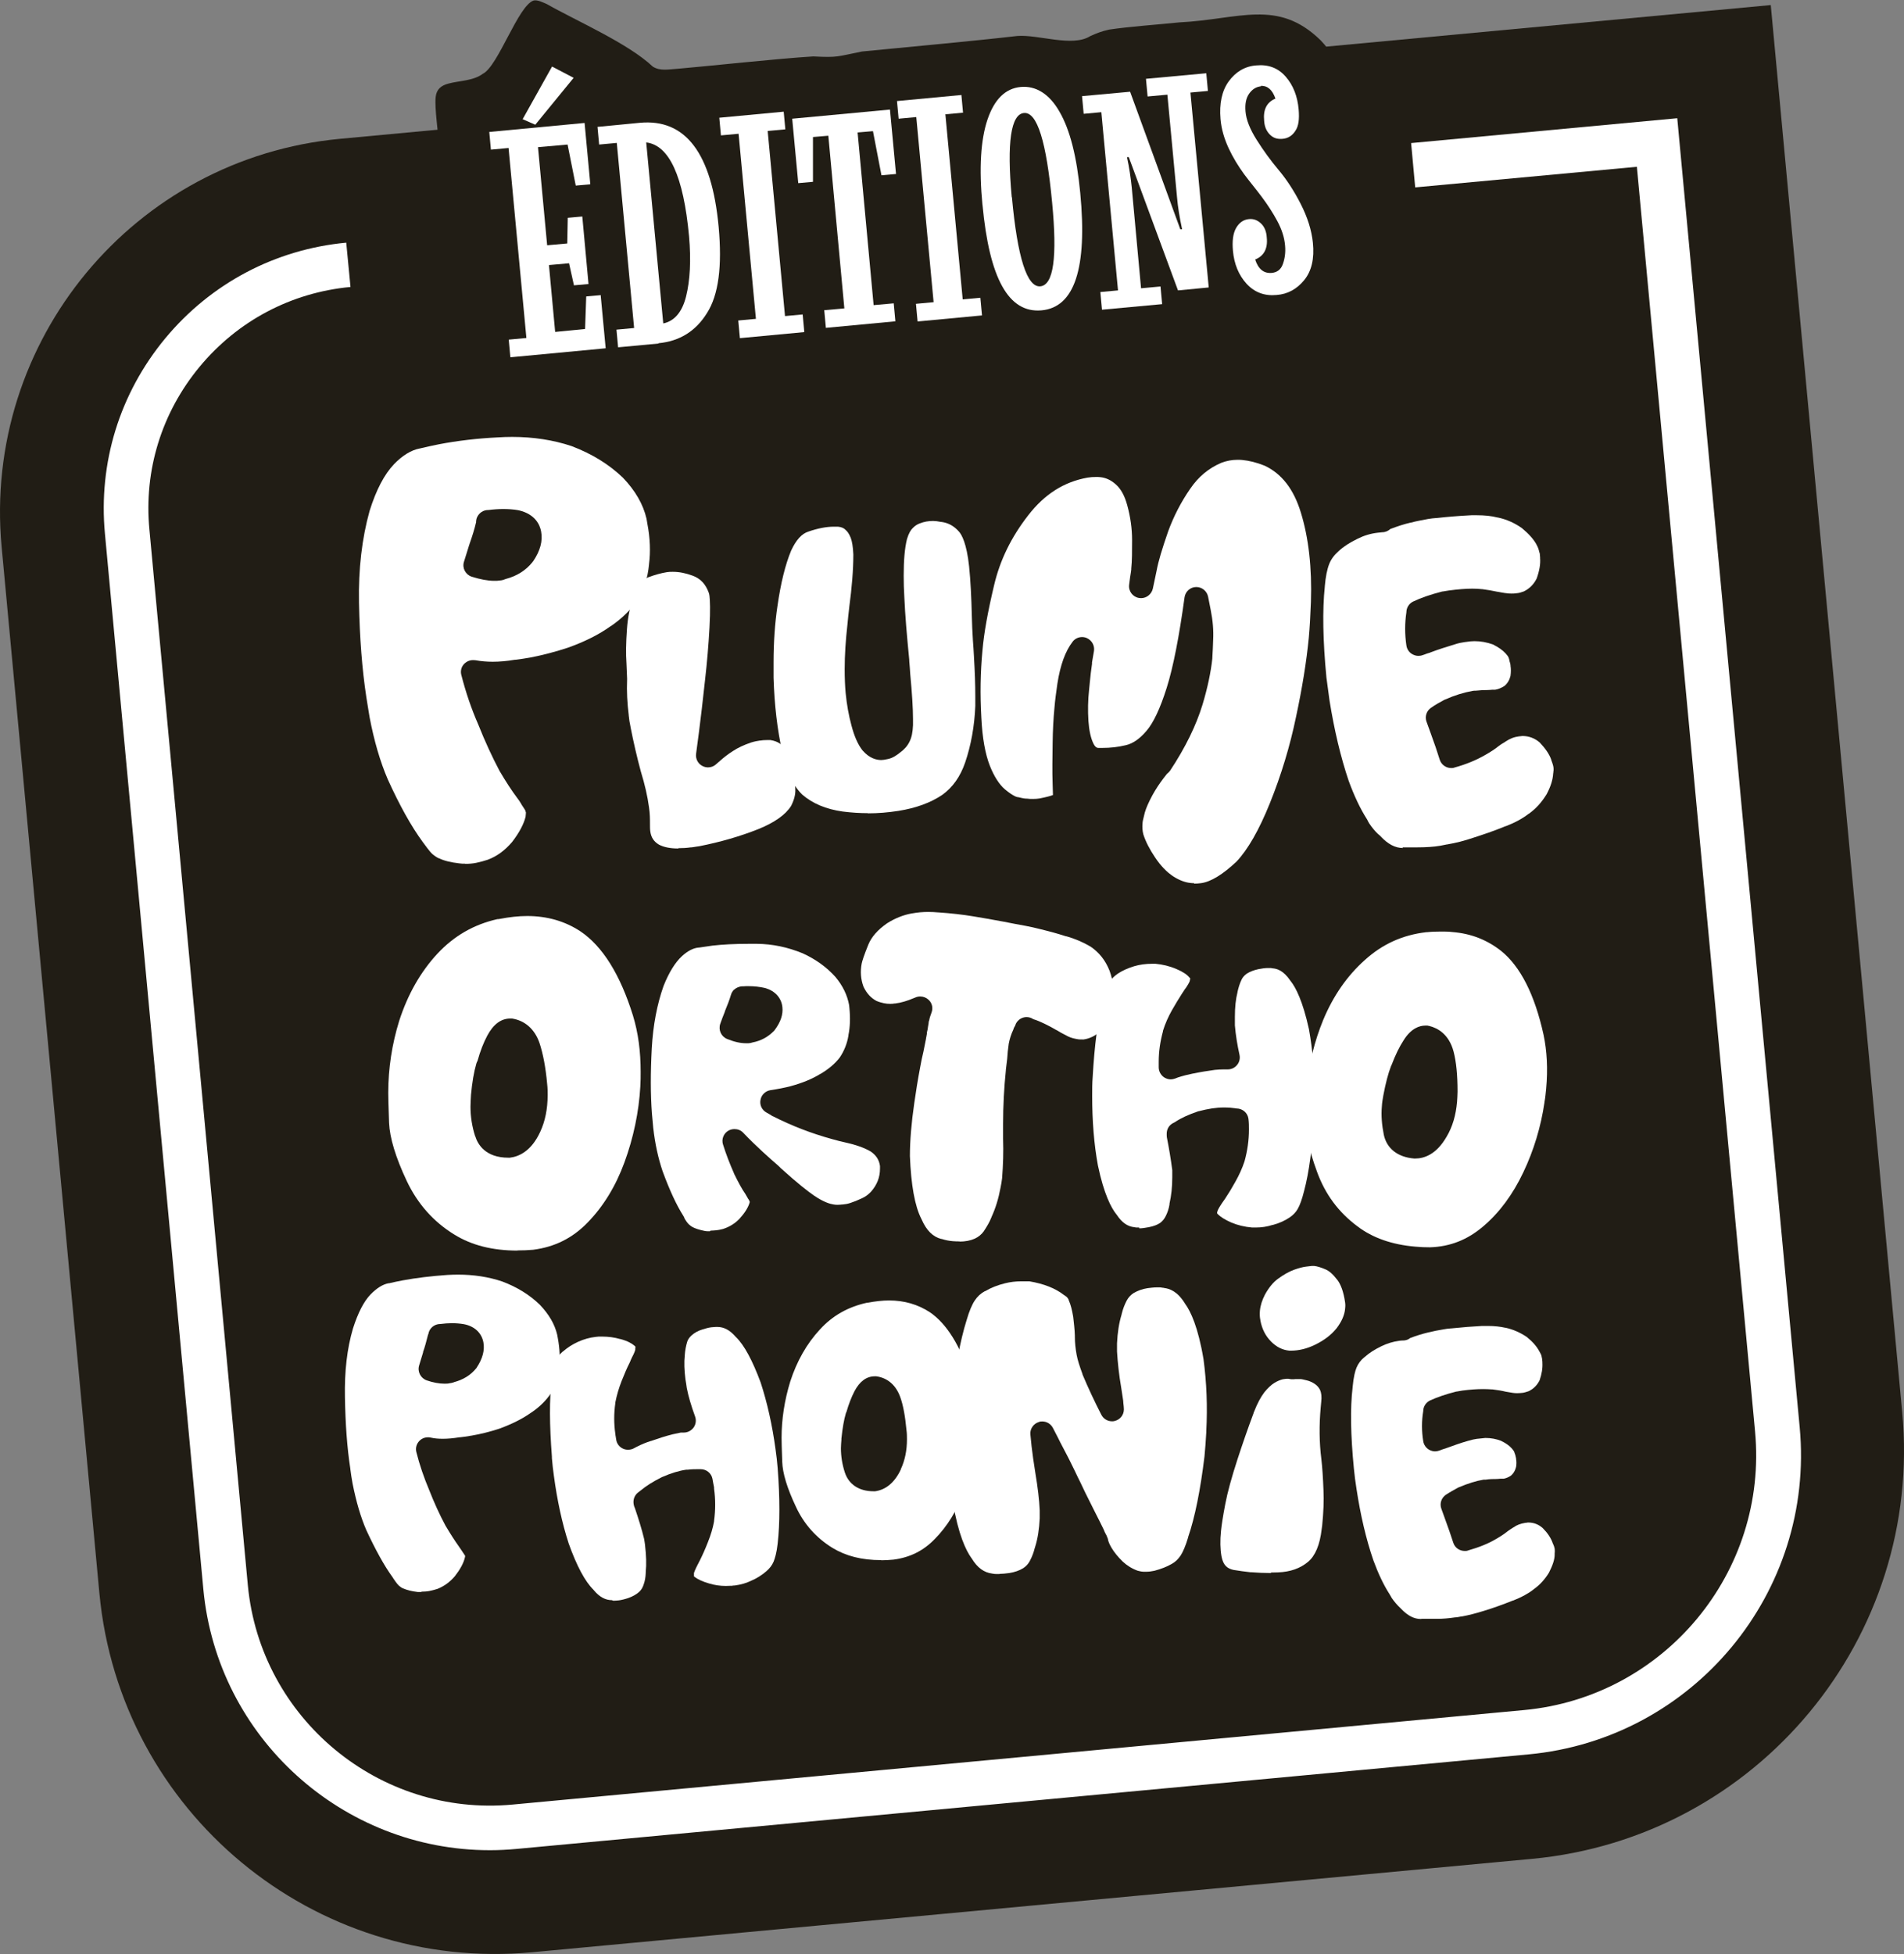
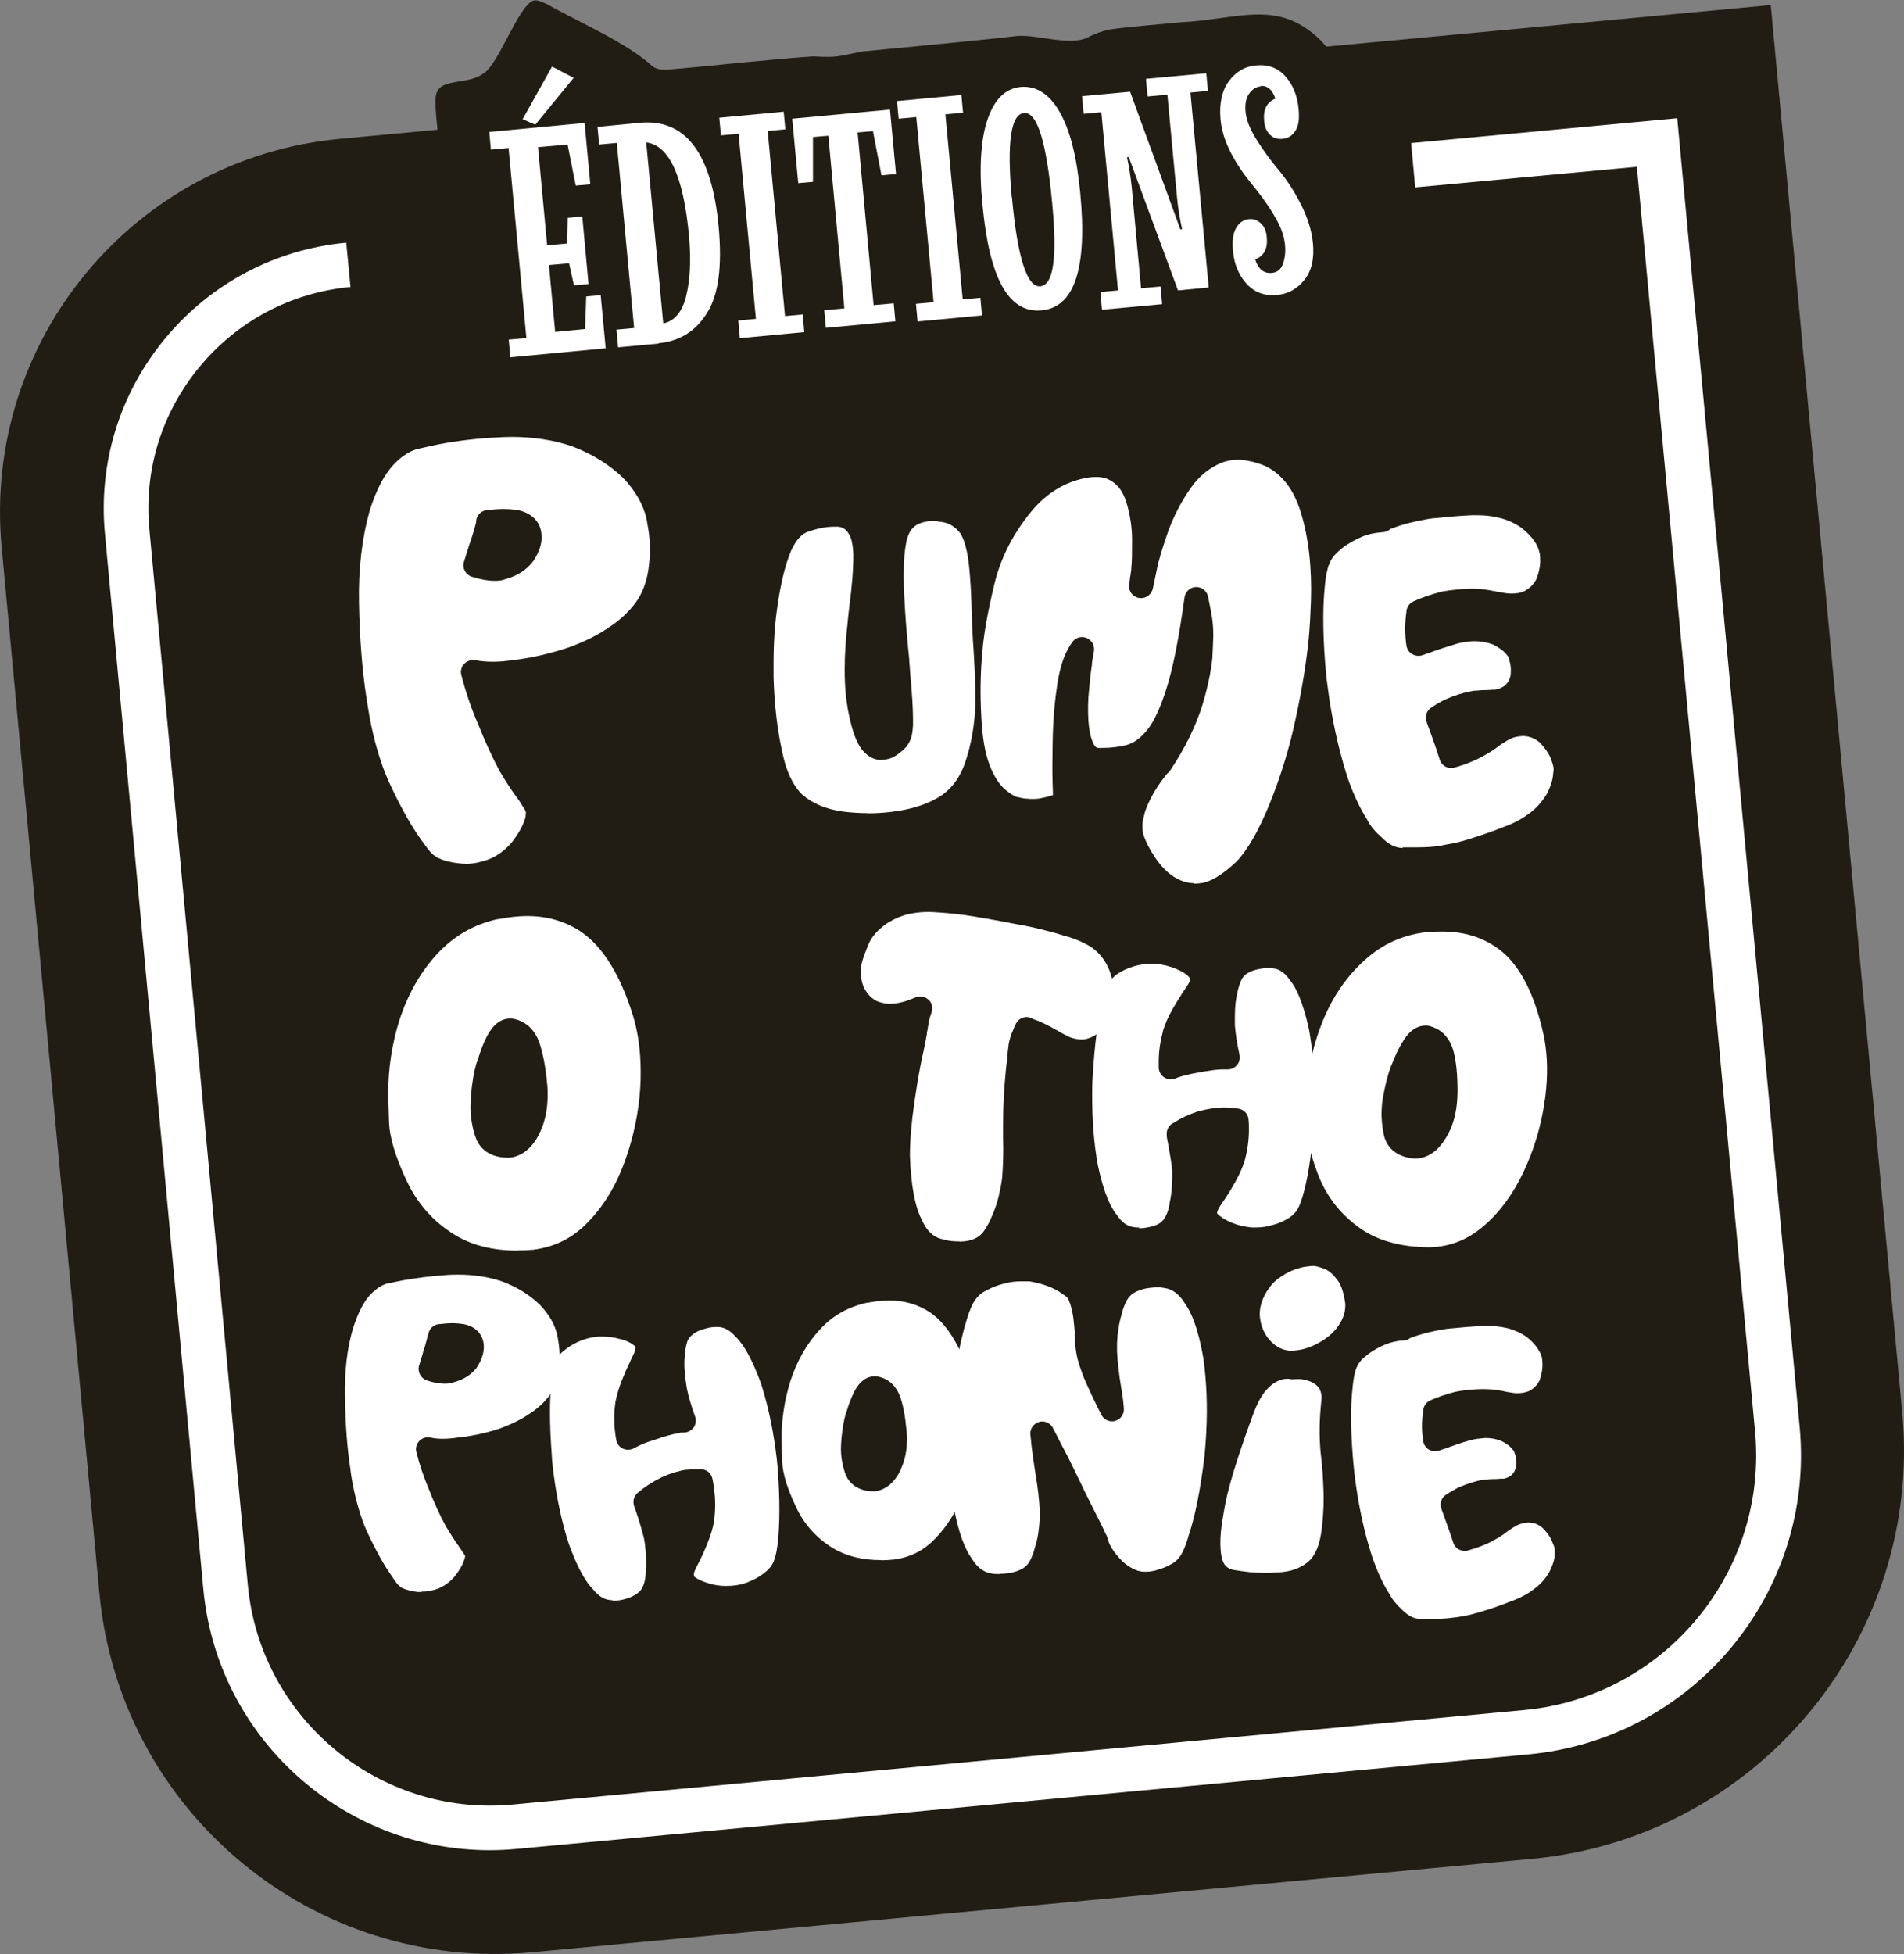
<svg xmlns="http://www.w3.org/2000/svg" id="Layer_2" data-name="Layer 2" viewBox="0 0 116.47 119.5">
  <rect x="0" y="0" width="116.47" height="119.5" fill="#808080" stroke="none" />
  <defs>
    <style> .cls-1 { fill: #fff; } .cls-2 { fill: #211d15; } </style>
  </defs>
  <g id="Layer_1-2" data-name="Layer 1">
    <g>
      <path class="cls-2" d="M6.08,97.44L.1,33.45C-1.07,20.84,8.19,9.67,20.8,8.49L108.32.31l8.04,86.05c1.29,13.8-8.86,26.03-22.65,27.32l-61.15,5.71c-13.37,1.25-25.22-8.57-26.48-21.95Z" />
      <g>
        <path class="cls-1" d="M28.44,52.82c-.11,0-.23,0-.34-.02-.53-.06-.94-.16-1.24-.31,0,0-.01,0-.02,0-.09-.04-.22-.12-.39-.26-.17-.15-.48-.59-.6-.75-.69-.94-1.41-2.23-2.13-3.82-.47-1.09-.84-2.37-1.11-3.79-.06-.34-.12-.75-.2-1.23-.26-1.7-.41-3.64-.45-5.79-.04-2.04.18-3.93.65-5.61.4-1.28.9-2.23,1.49-2.85.52-.54,1.05-.86,1.56-.96.02,0,.03,0,.05-.01.36-.09.76-.17,1.14-.25,1.15-.22,2.36-.36,3.58-.42.31-.02.61-.03.9-.03,1.3,0,2.52.19,3.63.56,1.24.47,2.27,1.1,3.14,1.93.76.79,1.25,1.64,1.45,2.52l.05.3c.17.88.2,1.72.1,2.48,0,0,0,.01,0,.02-.08.82-.3,1.51-.67,2.11-.4.61-.96,1.17-1.66,1.65,0,0,0,0-.01,0-.72.52-1.61.96-2.62,1.32-.73.24-1.51.45-2.29.6-.32.06-.62.1-.94.14,0,0-.02,0-.03,0-.47.08-.92.12-1.34.12-.36,0-.71-.03-1.04-.09-.04,0-.09-.01-.13-.01h-.04c-.23,0-.44.11-.58.28s-.19.41-.13.63c.28,1.09.62,2.08,1.04,3.04.41,1.03.84,1.96,1.31,2.85,0,0,.01.02.02.03.33.56.7,1.14,1.07,1.63.11.14.19.28.25.38,0,.02.02.03.03.05.13.19.18.28.2.32,0,.04.02.07.03.1h0s0,.12-.02.27c-.11.45-.39.98-.83,1.55-.44.51-.92.87-1.49,1.08-.21.07-.43.13-.71.19-.21.04-.43.06-.64.06ZM29.13,31.91c-.11.47-.25.91-.41,1.36,0,.01,0,.02-.01.03l-.33,1.06c-.12.38.1.79.48.91.51.16.97.25,1.37.25.12,0,.24,0,.35-.02.16-.01.28-.06.35-.09.69-.18,1.24-.53,1.64-1.03.01-.02.02-.03.04-.05.44-.65.6-1.25.49-1.83-.07-.38-.34-1.05-1.36-1.29-.02,0-.03,0-.05-.01-.29-.05-.59-.07-.9-.07-.29,0-.59.02-.9.06h-.03c-.3,0-.56.18-.68.45-.04.09-.05.18-.06.27Z" />
-         <path class="cls-1" d="M41.49,51.89c-.49,0-.89-.08-1.19-.24-.31-.19-.47-.44-.52-.8-.02-.13-.02-.29-.02-.46,0-.28,0-.63-.06-1.02-.09-.68-.26-1.41-.5-2.19-.24-.89-.45-1.8-.63-2.72,0,0,0,0,0-.01-.05-.23-.09-.47-.11-.7,0,0,0-.01,0-.02-.09-.72-.13-1.45-.1-2.17,0,0,0-.04,0-.04,0-.01,0-.02,0-.03,0,0-.04-.94-.04-.94-.04-.55-.03-1.23.03-2.06.05-.74.19-1.44.44-2.12.19-.52.47-.87.85-1.06.4-.15.79-.26,1.16-.32.12-.02.24-.02.36-.02.39,0,.79.08,1.22.24.48.18.79.52.98,1.05.02.06.03.12.04.19.03.27.06.81,0,1.92-.06,1.1-.15,2.15-.27,3.2-.14,1.29-.26,2.32-.37,3.17l-.18,1.36c-.04.3.11.6.38.74.11.06.23.09.35.09.17,0,.35-.06.48-.18l.31-.27c.15-.13.4-.34.75-.56.29-.19.65-.36,1.09-.51.23-.07.39-.1.54-.12,0,0,.02,0,.03,0,.11-.02.24-.03.39-.03.08,0,.15,0,.23,0,.46.07.78.29,1.01.71.24.44.39.91.46,1.43.02.24.04.52.05.84,0,0,0,.01,0,.02.02.31-.07.66-.26,1.03-.34.54-1.01,1.01-1.99,1.41-1.13.45-2.35.8-3.62,1.05-.07.01-.14.02-.21.03-.1.02-.19.03-.27.04-.01,0-.03,0-.04,0-.27.04-.53.05-.76.05Z" />
        <path class="cls-1" d="M53.09,49.73c-.48,0-.99-.03-1.54-.1-1.01-.14-1.85-.49-2.48-1.04-.58-.57-.99-1.45-1.22-2.61-.3-1.35-.48-2.87-.53-4.53v-.94c0-1.22.08-2.39.24-3.46.2-1.39.48-2.53.84-3.39.3-.64.64-1.02,1.05-1.15.58-.2,1.1-.3,1.55-.3h.16s.07,0,.1,0c.22.02.37.09.47.2.02.02.04.04.06.06.04.04.14.15.25.42.08.21.14.55.16,1.02,0,.94-.09,2.02-.25,3.22,0,0,0,0,0,.01-.04.34-.08.69-.11,1.04-.11.97-.17,1.87-.17,2.74,0,.56.02,1.04.06,1.47.07.71.19,1.37.35,1.96.18.69.4,1.18.68,1.54,0,0,.01.01.02.02.41.47.84.57,1.13.57.1,0,.21-.02.4-.06.31-.06.56-.25.75-.4.25-.18.45-.4.58-.67.13-.26.19-.57.21-1,0-.01,0-.02,0-.03v-.35c0-.66-.06-1.58-.17-2.75-.01-.26-.04-.52-.06-.8v-.07c-.15-1.52-.25-2.7-.3-3.81-.03-.48-.04-.92-.04-1.34,0-.93.06-1.66.2-2.23.11-.37.24-.56.33-.65,0,0,.01-.01.02-.02.13-.14.27-.23.43-.29.01,0,.02,0,.03-.01.23-.09.49-.14.79-.14.13,0,.29.02.49.06.01,0,.02,0,.03,0,.42.06.76.25,1.06.59.17.19.47.72.62,2.12.09.87.14,1.88.17,3.1.01.45.03.91.06,1.36,0,0,0,.02,0,.02.03.37.05.74.07,1.08,0,0,0,.01,0,.02.05.83.08,1.63.08,2.39v.57c-.05,1.24-.26,2.4-.62,3.46-.3.87-.76,1.52-1.4,1.98-.71.48-1.61.81-2.68.98-.64.1-1.25.15-1.87.15Z" />
        <path class="cls-1" d="M73.04,54.01c-.07,0-.14,0-.2-.01-.34-.03-.71-.17-1.08-.41-.39-.26-.76-.64-1.1-1.15-.33-.49-.57-.95-.72-1.41-.06-.23-.07-.45-.05-.68,0-.09.04-.27.14-.66.08-.28.23-.62.46-1.05.22-.4.45-.74.68-1.04l.21-.27c.07-.05.13-.12.19-.19.95-1.43,1.61-2.8,1.99-4.05.31-1.03.51-1.98.6-2.82,0,0,0-.01,0-.02,0-.12.02-.31.03-.59,0-.15.02-.33.02-.53.03-.58-.02-1.18-.15-1.83l-.16-.81c-.07-.34-.37-.59-.72-.59,0,0-.02,0-.02,0-.36.01-.65.28-.7.63-.33,2.4-.69,4.26-1.09,5.53-.4,1.27-.82,2.16-1.25,2.65-.41.48-.82.76-1.24.86-.49.12-.96.17-1.45.17-.05,0-.09,0-.14,0,0,0-.12,0-.12,0-.08-.01-.18-.05-.29-.28-.16-.33-.26-.8-.3-1.37-.04-.63-.03-1.27.04-1.9,0,0,.04-.41.04-.41.04-.45.09-.84.14-1.18v-.09s.12-.7.12-.7c.05-.33-.13-.65-.44-.79-.09-.04-.19-.06-.29-.06-.22,0-.44.1-.58.29-.44.57-.75,1.41-.93,2.57-.07.5-.14.98-.18,1.49-.06.62-.1,1.35-.11,2.15v.04c-.01.84-.03,1.64,0,2.44l.02.68c-.15.06-.41.13-.82.21-.12.02-.25.03-.41.03-.11,0-.23,0-.36-.02-.02,0-.04,0-.06,0-.02,0-.12,0-.48-.09-.01,0-.02,0-.03,0-.04,0-.29-.07-.78-.48-.34-.29-.66-.78-.92-1.44-.28-.71-.46-1.7-.52-2.94-.08-1.43-.06-2.78.07-4.13.09-1.04.32-2.33.71-3.97.36-1.53,1.04-2.93,2.09-4.28,1-1.29,2.18-2.04,3.62-2.3.18-.03.36-.04.53-.04.08,0,.16,0,.24.01.34.03.66.17.96.44.32.28.55.7.71,1.3.19.7.29,1.4.29,2.1s0,1.28-.05,1.75c0,.02,0,.04,0,.06,0,.05-.03.2-.05.35l-.02.12-.06.46c-.05.39.22.75.61.81.04,0,.08.01.12.01.34,0,.64-.24.72-.58,0,0,.23-1.09.23-1.09.11-.6.33-1.32.71-2.42.33-.9.78-1.78,1.34-2.59.51-.75,1.14-1.27,1.92-1.6.32-.12.64-.18.98-.18.09,0,.19,0,.28.01.43.04.88.15,1.38.35,1.04.49,1.77,1.42,2.21,2.85.48,1.55.69,3.4.62,5.48-.03.82-.07,1.55-.13,2.2-.14,1.44-.4,3.06-.78,4.83-.37,1.79-.91,3.57-1.6,5.28-.66,1.64-1.35,2.84-2.04,3.57-.84.79-1.57,1.24-2.17,1.32-.15.02-.29.03-.42.03Z" />
        <path class="cls-1" d="M85.82,51.86c-.48,0-.93-.24-1.38-.73-.03-.03-.06-.06-.09-.08-.01-.01-.03-.03-.05-.04-.21-.2-.38-.41-.54-.65-.01-.02-.03-.04-.04-.07-.03-.04-.05-.09-.06-.11-.02-.04-.03-.07-.06-.11-.39-.61-.76-1.39-1.1-2.32-.49-1.45-.88-3.1-1.17-4.9-.06-.45-.13-.93-.19-1.41-.22-2.26-.25-4.14-.1-5.57,0,0,0-.01,0-.02.05-.58.14-1.03.27-1.36.12-.3.3-.54.57-.78,0,0,0,0,.01-.01.3-.28.68-.52,1.15-.75.4-.2.8-.32,1.23-.37l.28-.03c.19,0,.37-.08.5-.2.45-.17.85-.3,1.24-.39,0,0,.01,0,.02,0,.32-.09.69-.15,1.04-.22.18-.03.35-.05.51-.06.01,0,.02,0,.03,0,.62-.07,1.32-.13,2.12-.17.11,0,.22,0,.33,0,.47,0,.89.04,1.27.14,0,0,.01,0,.02,0,.52.11,1.02.33,1.47.65.41.34.72.68.9,1.02,0,0,0,0,0,.01.07.12.11.23.14.34,0,.05.02.1.04.14,0,.01,0,.03.01.04,0,.08.02.16.02.23,0,.02,0,.04,0,.06.03.35-.04.76-.21,1.24-.18.36-.44.62-.79.79-.16.06-.3.1-.44.11-.12.02-.23.02-.33.02-.12,0-.24-.01-.35-.03,0,0-.01,0-.02,0-.17-.03-.32-.05-.45-.08,0,0-.01,0-.02,0-.32-.07-.62-.12-.93-.16,0,0-.01,0-.02,0-.19-.02-.39-.03-.59-.03-.41,0-.88.04-1.42.11l-.37.06s-.05,0-.07.01c-.7.18-1.28.38-1.76.61-.25.12-.41.38-.41.66h0c-.1.66-.1,1.34,0,2.02.03.22.16.42.35.53.12.07.25.11.38.11.08,0,.17-.01.25-.04.04-.01.08-.03.12-.04.11-.04.2-.08.29-.1.03,0,.06-.02.08-.03.5-.19,1.02-.35,1.51-.5.21-.07.42-.11.63-.14,0,0,.01,0,.02,0,.19-.03.37-.05.53-.05.4,0,.76.07,1.13.2.34.17.6.35.78.55.12.13.15.19.15.19.01.02.02.04.03.06.02.03.05.16.06.21,0,.03.01.05.02.08.02.05.03.11.04.18,0,.01,0,.03,0,.04.03.18.03.37,0,.61-.06.25-.18.46-.37.62-.19.12-.38.2-.57.23-.04,0-.07,0-.09,0h-.02s-.04,0-.06,0c-.12.01-.24.02-.32.02-.2,0-.43.01-.71.04h-.04s-.09,0-.13.01c-.55.1-1.11.27-1.69.53-.02,0-.03.01-.05.02-.26.14-.54.29-.82.49-.27.19-.38.53-.27.84l.25.69c.23.63.41,1.15.56,1.64.1.31.39.51.7.51.07,0,.13,0,.2-.03.73-.2,1.37-.47,1.9-.78.3-.17.58-.35.8-.53.1-.08.21-.15.37-.24.01,0,.03-.02.04-.03.28-.19.54-.29.85-.33,0,0,.01,0,.02,0,.07-.01.14-.02.18-.02.39,0,.75.13,1.06.4.35.37.58.71.7,1.04,0,0,0,.01,0,.02.03.08.11.29.13.41.02.12.02.23,0,.33,0,.03,0,.06-.01.09-.02.39-.16.82-.4,1.27-.3.49-.65.88-1.08,1.19,0,0,0,0-.01,0-.4.31-.87.56-1.42.77,0,0-.02,0-.02,0-.69.29-1.39.52-1.98.71-.53.18-1.04.31-1.57.4,0,0-.01,0-.02,0-.13.03-.26.05-.4.08-.41.07-.88.1-1.44.1h-.68s-.04,0-.07,0c-.04,0-.09,0-.13,0Z" />
        <path class="cls-1" d="M31.66,76.48c-1.53,0-2.8-.32-3.87-.98-1.27-.78-2.25-1.88-2.91-3.28-.68-1.44-1.04-2.64-1.08-3.55-.04-1.05-.05-1.65-.05-1.84,0-1.5.23-2.98.67-4.4.52-1.61,1.3-2.99,2.34-4.11,1.01-1.08,2.21-1.78,3.67-2.11.04,0,.08,0,.12-.01.62-.12,1.18-.18,1.7-.18,1.23,0,2.32.32,3.26.94,1.35.91,2.43,2.64,3.21,5.15.32,1.05.47,2.18.47,3.45,0,.29,0,.58-.02.86,0,0,0,.01,0,.02-.09,1.57-.42,3.14-.97,4.64-.53,1.45-1.29,2.7-2.26,3.69-.92.95-2.01,1.49-3.32,1.66-.33.03-.65.04-.96.04ZM29.07,69.48c.15.5.62,1.32,2.03,1.32.03,0,.05,0,.08,0,.54-.06,1.31-.38,1.86-1.57.31-.66.46-1.42.46-2.26,0-.2,0-.43-.03-.68-.09-1.01-.25-1.85-.47-2.51-.29-.84-.89-1.37-1.68-1.49-.04,0-.07,0-.11,0-.56,0-1.03.35-1.4,1.04-.23.43-.43.94-.6,1.55-.03.05-.05.1-.07.16-.15.51-.26,1.16-.33,1.93,0,0,0,.01,0,.02-.01.23-.03.46-.03.69,0,.62.1,1.23.29,1.82Z" />
-         <path class="cls-1" d="M43.43,75.3c-.12,0-.23,0-.32-.02-.34-.07-.59-.15-.77-.25-.07-.04-.14-.1-.22-.17-.02-.02-.1-.1-.24-.33-.02-.07-.05-.13-.09-.19-.4-.63-.82-1.52-1.26-2.72-.27-.8-.46-1.67-.57-2.64-.03-.28-.05-.56-.08-.87-.09-1.19-.09-2.5-.01-4.01.08-1.4.32-2.67.72-3.8.33-.83.71-1.44,1.12-1.82.35-.32.69-.5,1.02-.53,0,0,.02,0,.03,0,.27-.04.54-.08.82-.12.62-.07,1.35-.11,2.23-.11.16,0,.32,0,.49,0,.96.01,1.87.2,2.8.58.79.36,1.46.84,2,1.44.46.55.73,1.12.84,1.72l.02.19c.06.62.04,1.16-.06,1.65,0,0,0,.02,0,.03-.08.49-.26.94-.53,1.34-.29.38-.67.7-1.17,1,0,0,0,0-.01,0-.5.31-1.1.56-1.84.76-.35.09-.75.17-1.22.24-.31.05-.56.29-.61.6-.06.31.09.62.37.77.11.06.22.12.32.19.02.02.05.03.08.04,1.12.57,2.33,1.04,3.6,1.39.32.09.59.16.83.21.63.14,1.15.32,1.54.55.34.23.52.52.57.89v.16c0,.53-.18.99-.55,1.41-.17.18-.35.31-.55.4-.25.12-.5.22-.72.29-.15.05-.31.08-.45.09-.01,0-.02,0-.03,0-.1.01-.19.02-.28.02s-.18,0-.26-.02c-.21-.03-.6-.14-1.19-.54-.35-.24-.99-.73-2.05-1.69-.04-.05-.09-.09-.11-.11,0,0-.01-.01-.02-.02-.54-.47-1.36-1.19-2.16-2.03-.14-.15-.33-.22-.53-.22-.13,0-.26.03-.38.1-.29.17-.43.53-.32.85.18.57.4,1.15.67,1.76,0,0,0,.02.01.03.26.53.47.92.68,1.22.04.06.07.12.11.19.02.03.03.06.05.09,0,.01.02.03.03.04.04.06.06.11.08.16,0,0,0,.02,0,.02,0,0,0,.03-.02.08-.09.28-.29.6-.61.95-.29.3-.63.5-1.01.62-.16.04-.3.07-.42.08,0,0,0,0-.01,0-.12.01-.23.02-.33.02ZM45.42,60.32c-.19,0-.38.08-.52.21h-.01c-.09.1-.15.21-.18.32-.09.3-.21.62-.37,1,0,0,0,.01,0,.02-.1.25-.2.5-.28.74-.13.37.05.78.42.93.44.18.82.26,1.14.26h0c.05,0,.11,0,.16,0,.08,0,.17-.02.26-.05.52-.1.95-.34,1.3-.7.02-.02.04-.04.05-.06.36-.48.52-.94.47-1.4-.06-.56-.44-.98-1.03-1.16-.01,0-.03,0-.04-.01-.31-.07-.65-.11-1-.11-.11,0-.22,0-.32.01h-.03Z" />
        <path class="cls-1" d="M58.72,75.92c-.33,0-.56-.02-.76-.06-.12-.02-.22-.05-.35-.09,0,0-.02,0-.03,0-.51-.13-.91-.52-1.2-1.19,0-.01-.01-.03-.02-.04-.4-.78-.63-2.07-.7-3.84,0-.93.09-2.02.27-3.26.1-.7.21-1.39.35-2.13.06-.33.13-.69.21-1.01,0,0,.04-.2.04-.2.04-.2.08-.38.11-.55,0-.05.02-.1.03-.17.01-.05.02-.11.03-.17v-.07c.03-.12.06-.24.07-.37l.03-.17s.01-.07.01-.1c0-.03.02-.07.03-.1,0-.03.02-.07.02-.1,0-.02.04-.15.12-.37.11-.28.04-.59-.18-.79-.14-.13-.32-.2-.51-.2-.1,0-.2.02-.29.06-.28.12-.51.2-.68.25-.01,0-.03,0-.04.01-.16.05-.32.08-.53.11-.01,0-.03,0-.04,0-.08.02-.17.02-.27.02-.12,0-.25-.01-.38-.04-.13-.03-.29-.07-.45-.14-.35-.19-.6-.47-.79-.87-.17-.46-.2-.93-.11-1.41.03-.15.13-.48.41-1.17.19-.46.57-.9,1.15-1.3.49-.31,1-.51,1.51-.6,0,0,0,0,.01,0,.33-.06.65-.09.99-.09.2,0,.41.01.62.03,0,0,.02,0,.02,0,.74.05,1.46.13,2.12.24.5.08,1.11.19,1.82.32.51.1.97.19,1.37.26l.44.09c.59.14,1.3.31,2.04.55,0,0,.02,0,.02,0,.54.15,1.04.37,1.48.63.53.36.91.84,1.16,1.47.24.65.31,1.31.22,2l-.04.18c-.11.58-.35,1.08-.73,1.51-.3.29-.64.46-1.04.52-.17,0-.32,0-.42-.03-.02,0-.04-.01-.06-.01-.22-.04-.42-.11-.62-.23-.01,0-.03-.01-.04-.02-.16-.08-.33-.17-.5-.28,0,0,0,0-.01,0-.22-.13-.46-.26-.73-.39-.12-.06-.23-.1-.31-.14l-.07-.03c-.1-.04-.2-.08-.31-.11h0c-.12-.08-.26-.13-.41-.13-.12,0-.24.03-.35.09-.17.09-.3.25-.35.43-.06.09-.1.18-.12.26-.12.25-.22.55-.28.88,0,0,0,.01,0,.02-.04.26-.07.56-.09.88-.03.21-.05.43-.08.66v.03c-.11,1.06-.17,2.17-.17,3.3,0,0,0,.87,0,.88.03.83,0,1.62-.06,2.42-.02.19-.06.4-.1.6-.12.65-.3,1.24-.55,1.78,0,0,0,.02-.01.03-.11.28-.27.55-.47.85-.13.18-.31.33-.54.44-.27.12-.59.18-.95.18Z" />
        <path class="cls-1" d="M69.68,75.07c-.06,0-.15,0-.18,0-.04,0-.07-.02-.11-.02-.41-.04-.76-.28-1.07-.75-.01-.02-.03-.04-.04-.05-.3-.38-.75-1.21-1.12-2.98-.24-1.3-.35-2.73-.35-4.25,0-.39,0-.77.03-1.15.11-1.94.31-3.51.62-4.67.12-.5.25-.86.39-1.11.12-.21.29-.38.52-.54.28-.19.62-.34,1.01-.46.34-.1.7-.15,1.11-.15h.19c.43.04.86.14,1.28.32.38.16.64.33.79.51,0,0,.01.02.02.02.02.02.03.04.04.05,0,.03-.02.07-.03.13,0,0,0,.01,0,.02,0,.01-.03.11-.22.4-.03.04-.06.08-.09.12-.02.04-.05.07-.07.11-.03.05-.07.1-.1.15-.21.32-.4.65-.61,1.01-.22.39-.41.81-.55,1.26,0,0,0,.02,0,.03-.17.63-.26,1.24-.26,1.86v.34c0,.24.12.47.32.61.12.08.27.13.41.13.09,0,.18-.02.27-.05l.18-.07c.31-.1.63-.18.93-.24,0,0,.02,0,.02,0,.42-.09.87-.16,1.3-.22.2-.02.38-.03.55-.03h.25c.22,0,.43-.1.57-.28.14-.17.19-.4.14-.62-.13-.59-.23-1.19-.28-1.79v-.53c0-.58.05-1.07.16-1.5,0,0,0-.02,0-.02.06-.26.13-.5.24-.73.06-.14.16-.26.32-.38.2-.13.44-.22.72-.28.21-.04.4-.07.58-.07.06,0,.15,0,.18,0,.04,0,.07.02.11.02.26.02.65.12,1.08.75,0,.01.02.03.03.04.3.38.73,1.2,1.11,2.93.23,1.27.35,2.67.35,4.18,0,.39,0,.77-.03,1.14-.11,1.9-.31,3.44-.62,4.59-.12.48-.25.85-.39,1.09-.12.21-.29.38-.5.52-.28.19-.63.35-1.01.45,0,0-.01,0-.02,0-.34.11-.68.16-1.02.16h-.24c-.46-.04-.88-.14-1.28-.31-.36-.16-.64-.33-.82-.51-.02-.03-.04-.05-.04-.06,0-.03.01-.07.03-.14,0,0,.04-.13.27-.47l.19-.27c.22-.33.42-.66.63-1.04.22-.39.41-.8.55-1.22,0-.01,0-.02.01-.03.18-.65.27-1.3.27-1.94,0-.21,0-.42-.03-.66-.05-.36-.35-.62-.72-.63,0,0-.02,0-.02,0-.02,0-.03,0-.05-.01-.19-.03-.42-.05-.68-.05h-.05c-.46,0-.95.08-1.53.23-.01,0-.03,0-.04.01-.56.19-1.03.4-1.4.65l-.15.08c-.23.13-.36.37-.36.63v.08s0,.1.01.15c.13.66.24,1.31.33,2v.45c0,.58-.06,1.12-.17,1.6,0,.02,0,.03,0,.05-.04.25-.12.49-.22.69-.09.19-.2.32-.34.43-.17.12-.4.21-.71.27-.21.04-.4.07-.58.07Z" />
        <path class="cls-1" d="M87.49,76.28c-.3,0-.61-.01-.91-.04-1.43-.12-2.62-.54-3.54-1.24-1.17-.87-1.98-1.97-2.48-3.35-.51-1.39-.76-2.55-.72-3.44.04-.84.07-1.39.09-1.66v-.09c.14-1.41.48-2.79,1.01-4.08.61-1.47,1.47-2.71,2.55-3.67,1.07-.97,2.3-1.53,3.75-1.7.01,0,.03,0,.04,0,.28-.03.58-.04.87-.04.22,0,.46,0,.69.03,1.14.09,2.11.47,2.98,1.15,1.19.96,2.06,2.68,2.6,5.13.21.99.27,2.1.16,3.3-.03.28-.05.54-.1.8,0,0,0,.02,0,.02-.22,1.51-.66,2.96-1.3,4.3-.64,1.35-1.46,2.46-2.45,3.3-.96.82-2.02,1.24-3.25,1.28ZM85.11,65.15s-.02.04-.02.05c-.17.44-.33,1.04-.47,1.79-.04.22-.08.46-.09.68-.05.54,0,1.13.12,1.73.18.84.85,1.37,1.86,1.45.02,0,.04,0,.06,0,.53,0,1.29-.23,1.93-1.35.35-.59.56-1.3.63-2.12.01-.19.03-.4.03-.63,0-1.02-.08-1.81-.24-2.43-.28-1.07-.97-1.45-1.5-1.58-.03,0-.06-.01-.1-.02-.04,0-.08,0-.13,0-.35,0-.87.16-1.33.9-.26.4-.5.89-.74,1.52Z" />
        <path class="cls-1" d="M25.79,97.36c-.08,0-.15,0-.23,0-.37-.04-.67-.12-.9-.22-.01,0-.02,0-.03-.01-.03-.01-.1-.05-.23-.16-.03-.03-.12-.11-.32-.41-.02-.04-.04-.07-.07-.11-.51-.7-1.04-1.67-1.6-2.87-.35-.81-.62-1.74-.84-2.84-.06-.34-.11-.64-.14-.9,0,0,0-.01,0-.02-.2-1.3-.3-2.72-.33-4.37-.03-1.6.13-2.97.49-4.2.31-.97.67-1.67,1.08-2.09.38-.39.74-.61,1.09-.68.01,0,.02,0,.04,0,.27-.06.55-.13.85-.18.81-.15,1.72-.26,2.72-.33.21-.01.43-.02.64-.02.97,0,1.88.14,2.71.42.91.34,1.68.82,2.3,1.42.56.59.91,1.19,1.06,1.82l.04.21c.12.65.15,1.26.08,1.82,0,0,0,.02,0,.02-.06.57-.22,1.09-.48,1.52-.29.44-.69.85-1.21,1.2,0,0-.01,0-.02.01-.5.36-1.15.69-1.94.98-.58.19-1.14.33-1.72.43,0,0-.01,0-.02,0-.23.05-.45.07-.68.1-.01,0-.03,0-.04,0-.36.06-.7.09-1,.09-.27,0-.51-.02-.73-.07-.05-.01-.1-.02-.15-.02h-.03c-.23,0-.44.1-.58.28s-.19.41-.13.63c.19.76.46,1.55.79,2.33.29.74.62,1.47,1,2.18,0,0,.01.02.02.03.26.44.53.86.8,1.24,0,0,.01.02.02.03.04.05.07.11.11.16.04.05.07.11.1.15.03.04.11.16.14.21,0,0,0,0,0,0,0,.01,0,.03,0,.04,0,.01,0,.04-.02.1-.08.33-.29.71-.61,1.12-.31.36-.66.61-1.06.77-.17.05-.33.1-.5.13-.16.03-.33.04-.49.04ZM26.19,81.6c-.11.43-.2.78-.31,1.08,0,0,0,.02,0,.03-.08.27-.16.54-.24.79-.12.38.09.79.47.92s.75.2,1.07.2c.12,0,.23,0,.34-.03.12-.01.21-.05.26-.06,0,0-.01,0-.02,0,.58-.15,1.04-.44,1.37-.85.02-.02.03-.04.04-.06.35-.53.49-1.05.4-1.53-.11-.58-.55-.99-1.2-1.11-.24-.04-.49-.06-.73-.06-.22,0-.46.02-.7.05h-.01c-.37,0-.68.27-.73.63Z" />
        <path class="cls-1" d="M37.44,97.86c-.4,0-.76-.19-1.1-.59-.01-.02-.03-.03-.04-.05-.51-.5-1.02-1.45-1.51-2.82-.41-1.26-.71-2.66-.91-4.16-.05-.34-.09-.71-.12-1.07v-.09c-.15-1.94-.16-3.52-.01-4.7,0,0,0-.01,0-.02.06-.61.16-.95.23-1.12.09-.21.24-.41.44-.58,0,0,.01,0,.02-.01.25-.22.56-.43.94-.6.34-.15.69-.25,1.05-.29l.19-.02c.07,0,.14,0,.21,0,.39,0,.76.05,1.1.15,0,0,.01,0,.02,0,.48.13.72.29.85.4.04.03.06.06.07.07,0,.03,0,.07-.01.12,0,.02,0,.04,0,.06h0s-.02.14-.21.49c-.01.03-.03.06-.04.09-.02.04-.04.08-.05.12-.02.03-.03.07-.05.11-.16.31-.31.67-.49,1.12-.16.41-.29.84-.38,1.3,0,.01,0,.02,0,.04-.09.62-.09,1.26,0,1.88,0,.06.02.13.03.2,0,.05.02.09.02.13.03.25.18.46.41.57.1.05.21.07.32.07.13,0,.26-.03.38-.1.03-.02.05-.03.07-.04.03-.02.06-.03.1-.05.28-.14.56-.26.86-.35.01,0,.02,0,.04-.01.42-.15.83-.28,1.26-.39l.14-.03c.14-.03.27-.06.38-.08.04,0,.08,0,.12,0,.02,0,.04,0,.06,0,.24,0,.46-.12.6-.31.14-.2.17-.45.09-.67-.24-.66-.41-1.23-.51-1.75-.01-.08-.06-.43-.08-.52-.07-.55-.09-1.05-.04-1.49,0,0,0-.01,0-.02.02-.28.07-.53.14-.77.04-.15.13-.28.27-.41.18-.16.39-.28.65-.36.22-.07.4-.12.57-.14.1-.01.21-.02.27-.02.01,0,.07,0,.09,0,.4,0,.76.19,1.11.59.01.01.02.03.04.04.5.49,1,1.42,1.5,2.77.4,1.22.71,2.6.91,4.08.06.4.1.79.13,1.15.14,1.83.14,3.39,0,4.62-.06.56-.17.91-.25,1.11-.09.21-.24.41-.44.58-.28.24-.59.44-.95.59,0,0-.01,0-.02.01-.27.13-.59.22-.95.27-.08,0-.14.01-.19.02-.01,0-.02,0-.03,0-.01,0-.03,0-.04,0-.1,0-.2.01-.3.01-.35,0-.69-.05-1.02-.15-.41-.12-.71-.26-.9-.41-.02-.02-.03-.03-.03-.04v-.19s.05-.17.2-.46l.16-.31c.17-.34.33-.7.49-1.11.19-.47.31-.89.38-1.28,0,0,0-.02,0-.03.09-.67.09-1.32,0-1.97v-.08c-.04-.16-.06-.34-.1-.53-.07-.34-.37-.58-.72-.58h-.19c-.15,0-.36,0-.59.03h0s-.07,0-.1,0c-.43.06-.93.21-1.48.45-.01,0-.03.01-.04.02-.5.25-.92.51-1.28.81l-.13.1c-.19.14-.3.36-.3.59,0,.07.01.23.09.39.23.68.42,1.29.56,1.87.02.14.05.28.06.39,0,0,0,.02,0,.02.07.6.09,1.14.04,1.62,0,.02,0,.03,0,.05-.01.27-.05.5-.13.72-.06.19-.15.33-.28.45-.17.15-.4.28-.66.37-.24.08-.42.12-.57.14-.1.01-.2.02-.27.02-.01,0-.07,0-.09,0Z" />
        <path class="cls-1" d="M53.9,95.41c-1.19,0-2.16-.25-2.98-.75-.99-.61-1.75-1.46-2.24-2.53-.53-1.12-.81-2.04-.83-2.74-.03-.8-.04-1.28-.04-1.46,0-1.14.18-2.3.53-3.44.4-1.24,1.01-2.32,1.82-3.19.77-.84,1.7-1.37,2.87-1.63.01,0,.03,0,.04,0,.48-.09.92-.14,1.31-.14.94,0,1.76.24,2.5.72,1.03.7,1.87,2.05,2.48,4,.25.81.37,1.71.37,2.68,0,.22,0,.44-.02.66,0,.01,0,.02,0,.03-.08,1.27-.33,2.49-.76,3.63-.41,1.13-1,2.09-1.76,2.86-.7.73-1.53,1.14-2.54,1.27-.24.02-.49.04-.73.04ZM51.78,86.34s-.03.06-.04.1c-.11.37-.2.87-.27,1.54,0,0,0,.07,0,.07-.01.17-.03.34-.03.52,0,.49.08.99.24,1.48.24.73.87,1.15,1.75,1.15.03,0,.06,0,.1,0,.66-.09,1.19-.53,1.57-1.32,0,0,0-.01,0-.02.26-.56.38-1.16.38-1.84,0-.16,0-.36-.03-.57-.08-.85-.2-1.51-.38-2.01-.26-.73-.78-1.18-1.47-1.27-.03,0-.06,0-.09,0-.51,0-.92.31-1.24.91-.19.37-.36.81-.49,1.27Z" />
        <path class="cls-1" d="M61.14,96.26s-.07,0-.11,0c-.01,0-.02,0-.04,0-.08,0-.17,0-.24-.02-.02,0-.05,0-.07-.01-.48-.06-.89-.35-1.23-.91,0-.01-.02-.03-.03-.04-.33-.46-.8-1.43-1.13-3.4-.2-1.47-.26-3.05-.18-4.71,0-.28.03-.56.05-.86.01-.15.02-.3.03-.45.22-2.13.54-3.86.94-5.13.16-.55.33-.95.5-1.2.16-.24.36-.43.62-.57,0,0,0,0,.02,0,.35-.21.76-.37,1.21-.48.32-.08.65-.12,1-.12.08,0,.17,0,.26,0,.01,0,.03,0,.04,0h.19c.88.15,1.58.42,2.12.84.03.02.06.04.09.06.04.02.08.06.13.12.01.02.03.04.05.08,0,.03.02.06.03.09.11.25.19.57.26.99.04.37.09.76.1,1.13v.07c0,.37.04.74.11,1.12.06.32.18.69.36,1.18,0,0,0,.01,0,.02.35.83.73,1.64,1.15,2.46.13.25.38.4.65.4.06,0,.12,0,.17-.02.33-.08.56-.37.56-.71,0-.13-.02-.25-.03-.35,0-.04-.01-.08-.01-.12,0-.01,0-.03,0-.04-.02-.13-.1-.66-.12-.79-.14-.81-.22-1.56-.26-2.24v-.5c.03-.65.12-1.24.28-1.76,0-.02,0-.03.01-.05.07-.29.17-.55.3-.8.11-.2.24-.34.42-.46.26-.15.53-.25.85-.3.16-.02.38-.05.58-.05.04,0,.07,0,.11,0,.01,0,.02,0,.04,0,.04,0,.11,0,.18.02.04,0,.09.01.13.02.31.04.78.19,1.24.92,0,.02.02.03.03.05.33.45.79,1.41,1.12,3.38.19,1.41.25,2.9.17,4.4v.07c-.03.49-.06.99-.11,1.48-.25,2.05-.58,3.71-1,4.93,0,0,0,.01,0,.02-.16.53-.32.9-.46,1.11-.16.23-.32.39-.54.51-.31.18-.65.31-1.06.42-.18.04-.35.06-.51.06-.03,0-.06,0-.09,0-.01,0-.03,0-.04,0-.11,0-.23-.02-.38-.06-.34-.12-.65-.31-.92-.56-.3-.29-.53-.58-.69-.85-.14-.24-.19-.39-.21-.48,0-.03-.01-.06-.02-.09-.04-.12-.1-.24-.17-.36l-.06-.14s0-.02-.01-.03c-.15-.32-.34-.68-.54-1.08-.06-.13-.13-.26-.2-.4-.13-.26-.26-.52-.38-.76-.11-.23-.21-.45-.31-.65-.1-.2-.21-.42-.33-.68-.1-.2-.21-.42-.33-.67-.06-.13-.13-.25-.2-.39-.07-.14-.15-.28-.23-.44-.1-.19-.2-.38-.29-.57-.1-.19-.2-.38-.3-.58-.13-.25-.38-.4-.65-.4-.07,0-.13,0-.2.03-.34.1-.56.42-.53.76.04.49.1.97.17,1.48,0,0,.02.12.02.13.02.13.1.66.12.79.14.84.23,1.57.26,2.24v.5c-.03.65-.12,1.24-.28,1.74,0,.02-.01.04-.02.06-.07.29-.17.55-.3.79,0,0,0,.02-.01.02-.09.17-.22.32-.41.44-.23.14-.52.24-.84.29-.24.03-.42.05-.58.05Z" />
        <path class="cls-1" d="M77.75,96.2c-.42,0-.85-.02-1.22-.05h-.05c-.33-.04-.68-.08-1.02-.14-.36-.08-.63-.25-.74-.83-.08-.44-.09-.97-.03-1.55.03-.31.11-.86.26-1.64.14-.74.39-1.64.75-2.75.32-.98.65-1.93.98-2.81,0-.02.01-.04.02-.06,0-.02.01-.03.02-.05.19-.49.4-.88.62-1.17.2-.25.42-.46.62-.58.18-.11.35-.18.51-.22.16-.03.25-.03.3-.03.01,0,.02,0,.03,0l.19.03s.06,0,.1,0c.05,0,.09,0,.14-.01h.34c.06,0,.25.05.38.08.16.04.32.11.47.21.15.1.25.22.33.37,0,0,0,0,0,.01.08.17.11.42.07.73,0,0-.03.33-.03.33-.1,1.08-.09,2.15.04,3.17.06.51.1,1.14.13,1.91.03.62,0,1.34-.08,2.14l-.03.22c-.11.97-.4,1.65-.84,2.01-.48.4-1.08.61-1.83.64-.14,0-.29.01-.44.01ZM78.97,82.6s-.07,0-.1,0c-.42-.04-.78-.22-1.11-.55-.35-.35-.56-.77-.66-1.29,0,0,0-.01,0-.02-.04-.19-.05-.37-.03-.58.03-.33.14-.66.31-.99.24-.43.5-.75.79-.96.35-.26.68-.44.97-.55.31-.11.57-.18.76-.2l.34-.04h.15c.19.02.41.09.67.2.25.1.48.31.71.61,0,0,.01.01.02.02.23.29.4.76.49,1.39.02.13.02.26,0,.4,0,0,0,.01,0,.02-.04.38-.21.76-.51,1.16-.32.4-.75.74-1.33,1.02-.49.24-.99.36-1.46.36Z" />
        <path class="cls-1" d="M86.91,99.01c-.41,0-.8-.2-1.2-.62-.01-.01-.03-.03-.04-.04-.01-.02-.03-.03-.04-.04-.17-.16-.34-.36-.5-.59-.02-.04-.04-.07-.06-.11-.02-.03-.03-.05-.05-.08-.01-.02-.02-.05-.04-.07-.34-.53-.67-1.22-.97-2.04-.45-1.31-.79-2.78-1.03-4.36-.07-.43-.12-.83-.16-1.24-.2-2.04-.23-3.71-.08-4.96,0,0,0-.01,0-.02.06-.65.16-1.01.24-1.2.1-.24.26-.46.47-.63,0,0,.02-.02.03-.02.26-.24.61-.46,1.02-.66.35-.17.71-.28,1.08-.33.08-.01.14-.02.2-.02h.04c.17,0,.32-.05.44-.15.36-.14.72-.25,1.09-.34.33-.08.63-.14.94-.19.15-.03.31-.05.46-.06,0,0,.02,0,.02,0,.67-.07,1.31-.12,1.89-.15.13,0,.25,0,.36,0,.4,0,.75.04,1.06.11,0,0,.01,0,.02,0,.45.1.87.28,1.29.56.37.3.62.59.77.88,0,.01.01.02.02.03.07.12.11.21.12.28,0,.03.03.12.03.14,0,.06.02.13.02.2,0,.02,0,.03,0,.05.02.34-.04.69-.17,1.07-.15.3-.36.52-.67.67-.15.05-.28.09-.38.1-.1.01-.2.02-.3.02s-.2,0-.3-.02c-.14-.02-.28-.05-.42-.07-.24-.06-.5-.1-.81-.14-.01,0-.03,0-.04,0-.17-.01-.35-.02-.53-.02-.39,0-.8.03-1.27.09,0,0-.35.06-.35.06-.02,0-.04,0-.06.01-.59.15-1.12.33-1.56.53-.26.12-.43.38-.43.66-.1.6-.1,1.22,0,1.83.03.22.17.42.36.53.11.06.24.1.36.1.09,0,.18-.02.27-.05.13-.05.23-.09.34-.12.02,0,.04-.01.06-.02.5-.18.91-.33,1.34-.45.24-.07.41-.11.57-.13,0,0,.01,0,.02,0,.16-.02.31-.03.48-.05.35,0,.66.06.95.17.29.14.51.29.67.47.09.11.13.17.14.19.01.03.04.13.07.2.02.09.04.16.05.22,0,.01,0,.02,0,.04.03.14.03.3,0,.48-.06.24-.16.4-.31.53-.15.1-.29.16-.44.19h-.12s-.05,0-.08,0c-.1.01-.2.02-.27.02-.17,0-.39,0-.65.04h0s-.08,0-.12,0c-.44.07-.95.23-1.52.47-.02,0-.04.02-.06.03-.2.11-.46.25-.72.42-.28.19-.4.54-.28.86l.22.61c.2.55.37,1.03.51,1.47.1.31.39.5.7.5.07,0,.14,0,.2-.03.7-.2,1.26-.43,1.71-.7.23-.13.5-.3.72-.48.05-.04.12-.08.19-.13.06-.04.11-.07.17-.11,0,0,0,0,.01,0,.17-.13.4-.22.7-.27.06,0,.11-.01.15-.02.01,0,.02,0,.03,0,.34,0,.63.11.89.34.29.29.49.59.6.89,0,.02.01.03.02.05.06.12.09.22.11.32,0,.04.02.14,0,.29,0,.03,0,.05,0,.08,0,.3-.13.67-.35,1.1-.25.41-.56.75-.93,1.01,0,0-.02.01-.02.02-.35.27-.77.49-1.24.67,0,0,0,0-.01,0-.63.25-1.21.46-1.77.63-.48.15-.94.27-1.38.35-.01,0-.02,0-.04,0-.1.02-.2.04-.3.05-.01,0-.02,0-.04,0-.4.06-.76.09-1.1.09-.05,0-.11,0-.16,0,0,0-.63,0-.63,0-.02,0-.04,0-.06,0-.03,0-.07,0-.1,0Z" />
      </g>
      <path class="cls-1" d="M29.95,113.15c-8.96,0-16.65-6.85-17.51-15.95L6.42,32.65c-.41-4.35.9-8.59,3.69-11.96,2.79-3.36,6.72-5.44,11.07-5.85l.26,2.71c-3.63.34-6.9,2.07-9.23,4.88-2.32,2.8-3.42,6.34-3.07,9.96l6.02,64.55c.77,8.16,8.04,14.18,16.19,13.42l61.88-5.78c8.59-.8,14.93-8.44,14.13-17.03l-7.23-77.35-13.56,1.26-.25-2.71,16.28-1.52,7.49,80.06c.94,10.09-6.5,19.06-16.59,20l-61.88,5.78c-.55.05-1.1.08-1.64.08Z" />
      <path class="cls-2" d="M82.35,11.01c-.44-1.09-.05-2.17.11-3.28.23-1.93-.4-3.95-1.68-5.27-2.63-2.56-4.97-1.27-8.65-1.09-1.35.14-3.01.25-4.28.44-.46.1-.76.22-1.16.4-1.09.69-3.17-.11-4.46-.01-2.58.3-6.65.67-9.5.95-1.55.31-1.47.38-2.98.3-2.26.14-6.46.6-8.23.75-.63.04-1.12.16-1.58-.12-1.53-1.44-4.66-2.79-6.49-3.83-.23-.1-.57-.27-.8-.22-.95.29-2.17,4.01-3.11,4.48-.59.44-1.43.42-2.1.6-.46.12-.74.35-.79.83-.07.69.15,2.08.25,3.42.11,1.23.18,2.21.48,2.64.59.72,1.02,1.35,1.08,2.38.12,1.01.3,2.86-.07,3.35-.22.45-.5.72-.52,1.58.04,1.23.31,3.64.42,4.85.07.59.18.91.46,1.05.87.25,2.13-.08,3.12-.12,3.34-.31,5.34-.44,8.6-.82,8.35-.31,17.41-1.89,25.86-1.92,2.92-.34,6.57-.35,9.03-1.29,6.64,1.34,9.72-3.87,7.04-9.81l-.08-.22h.01Z" />
      <g>
        <path class="cls-1" d="M36.75,18.11l.3,3.19-5.83.55-.1-1.08,1.08-.1-1.09-11.62-1.08.1-.1-1.08,5.83-.55.35,3.75-.89.08-.5-2.51-1.81.16.56,6,1.23-.11.03-1.57.89-.08.38,4.13-.89.08-.3-1.35-1.23.11.38,4.09,1.83-.18.07-1.99.89-.08v.05ZM32.75,7.63l-.78-.34,1.8-3.22,1.32.69-2.34,2.86Z" />
        <path class="cls-1" d="M40.28,21.01l-2.47.23-.1-1.08,1.08-.1-1.06-11.32-1.08.1-.1-1.08,2.59-.25c2.79-.26,4.4,1.85,4.82,6.36.22,2.4,0,4.16-.71,5.27-.69,1.12-1.69,1.73-2.97,1.85h-.01ZM40.57,19.78c.68-.14,1.16-.69,1.4-1.66s.31-2.19.18-3.67c-.34-3.67-1.21-5.57-2.62-5.74l1.04,11.05h0Z" />
        <path class="cls-1" d="M48.04,7.91l-1.08.1,1.06,11.32,1.08-.1.1,1.08-3.94.37-.1-1.08,1.08-.1-1.06-11.32-1.08.1-.1-1.08,3.94-.37.1,1.08Z" />
        <path class="cls-1" d="M54.77,19.65l-4.25.4-.1-1.08,1.23-.11-.98-10.56-.94.08v2.74l-.9.08-.37-3.94,5.98-.56.37,3.94-.89.08-.52-2.7-.94.08.98,10.56,1.23-.11.1,1.08h0Z" />
        <path class="cls-1" d="M58.91,6.89l-1.08.1,1.06,11.32,1.08-.1.1,1.08-3.94.37-.1-1.08,1.08-.1-1.06-11.32-1.08.1-.1-1.08,3.94-.37.1,1.08Z" />
        <path class="cls-1" d="M60.1,12.55c-.22-2.26-.11-4.01.31-5.25.42-1.23,1.09-1.89,2.02-1.98s1.76.42,2.38,1.51c.64,1.1,1.06,2.75,1.27,4.97.44,4.61-.35,7-2.37,7.18s-3.19-1.96-3.61-6.46h0ZM61.9,12.06c.34,3.71.93,5.53,1.74,5.45s1.04-1.79.72-5.12c-.35-3.72-.91-5.55-1.72-5.48-.8.07-1.06,1.8-.75,5.15Z" />
        <path class="cls-1" d="M73.9,5.56l-1.08.1,1.12,11.92-1.88.18-3.01-8.15h-.11c.14.65.23,1.27.29,1.85l.57,6.17,1.19-.11.1,1.08-3.68.34-.1-1.08,1.08-.1-1.02-10.9-1.08.1-.1-1.08,2.94-.27,3.07,8.41h.11c-.15-.71-.26-1.36-.31-1.96l-.59-6.27-1.21.11-.1-1.08,3.69-.34.1,1.08h.01Z" />
        <path class="cls-1" d="M77.13,5.28c-.29.03-.53.18-.72.45-.19.27-.26.63-.22,1.09.04.5.27,1.08.68,1.73s.86,1.27,1.34,1.84c.48.57.93,1.25,1.35,2.07s.67,1.61.75,2.38c.1.98-.08,1.74-.53,2.29-.45.55-1.01.86-1.69.91-.74.07-1.35-.16-1.84-.69-.48-.53-.76-1.21-.83-2.02-.05-.57,0-1.04.19-1.38.19-.33.45-.52.79-.55.29-.03.53.07.74.27s.33.49.35.86c.07.68-.18,1.13-.71,1.34.19.59.53.86,1.01.82.33-.03.56-.2.68-.53.12-.33.18-.71.14-1.14-.04-.49-.2-.99-.48-1.51s-.59-.99-.94-1.46-.72-.91-1.08-1.39c-.35-.48-.68-1.01-.95-1.59s-.45-1.19-.5-1.79c-.08-.94.08-1.72.5-2.3s.99-.93,1.69-.98c.74-.07,1.34.16,1.8.69s.72,1.2.79,2c.05.59,0,1.02-.2,1.31-.19.3-.45.46-.78.49s-.57-.05-.78-.26-.33-.49-.35-.84c-.07-.69.16-1.14.69-1.36-.19-.55-.49-.8-.91-.78l.03.03Z" />
      </g>
    </g>
  </g>
</svg>